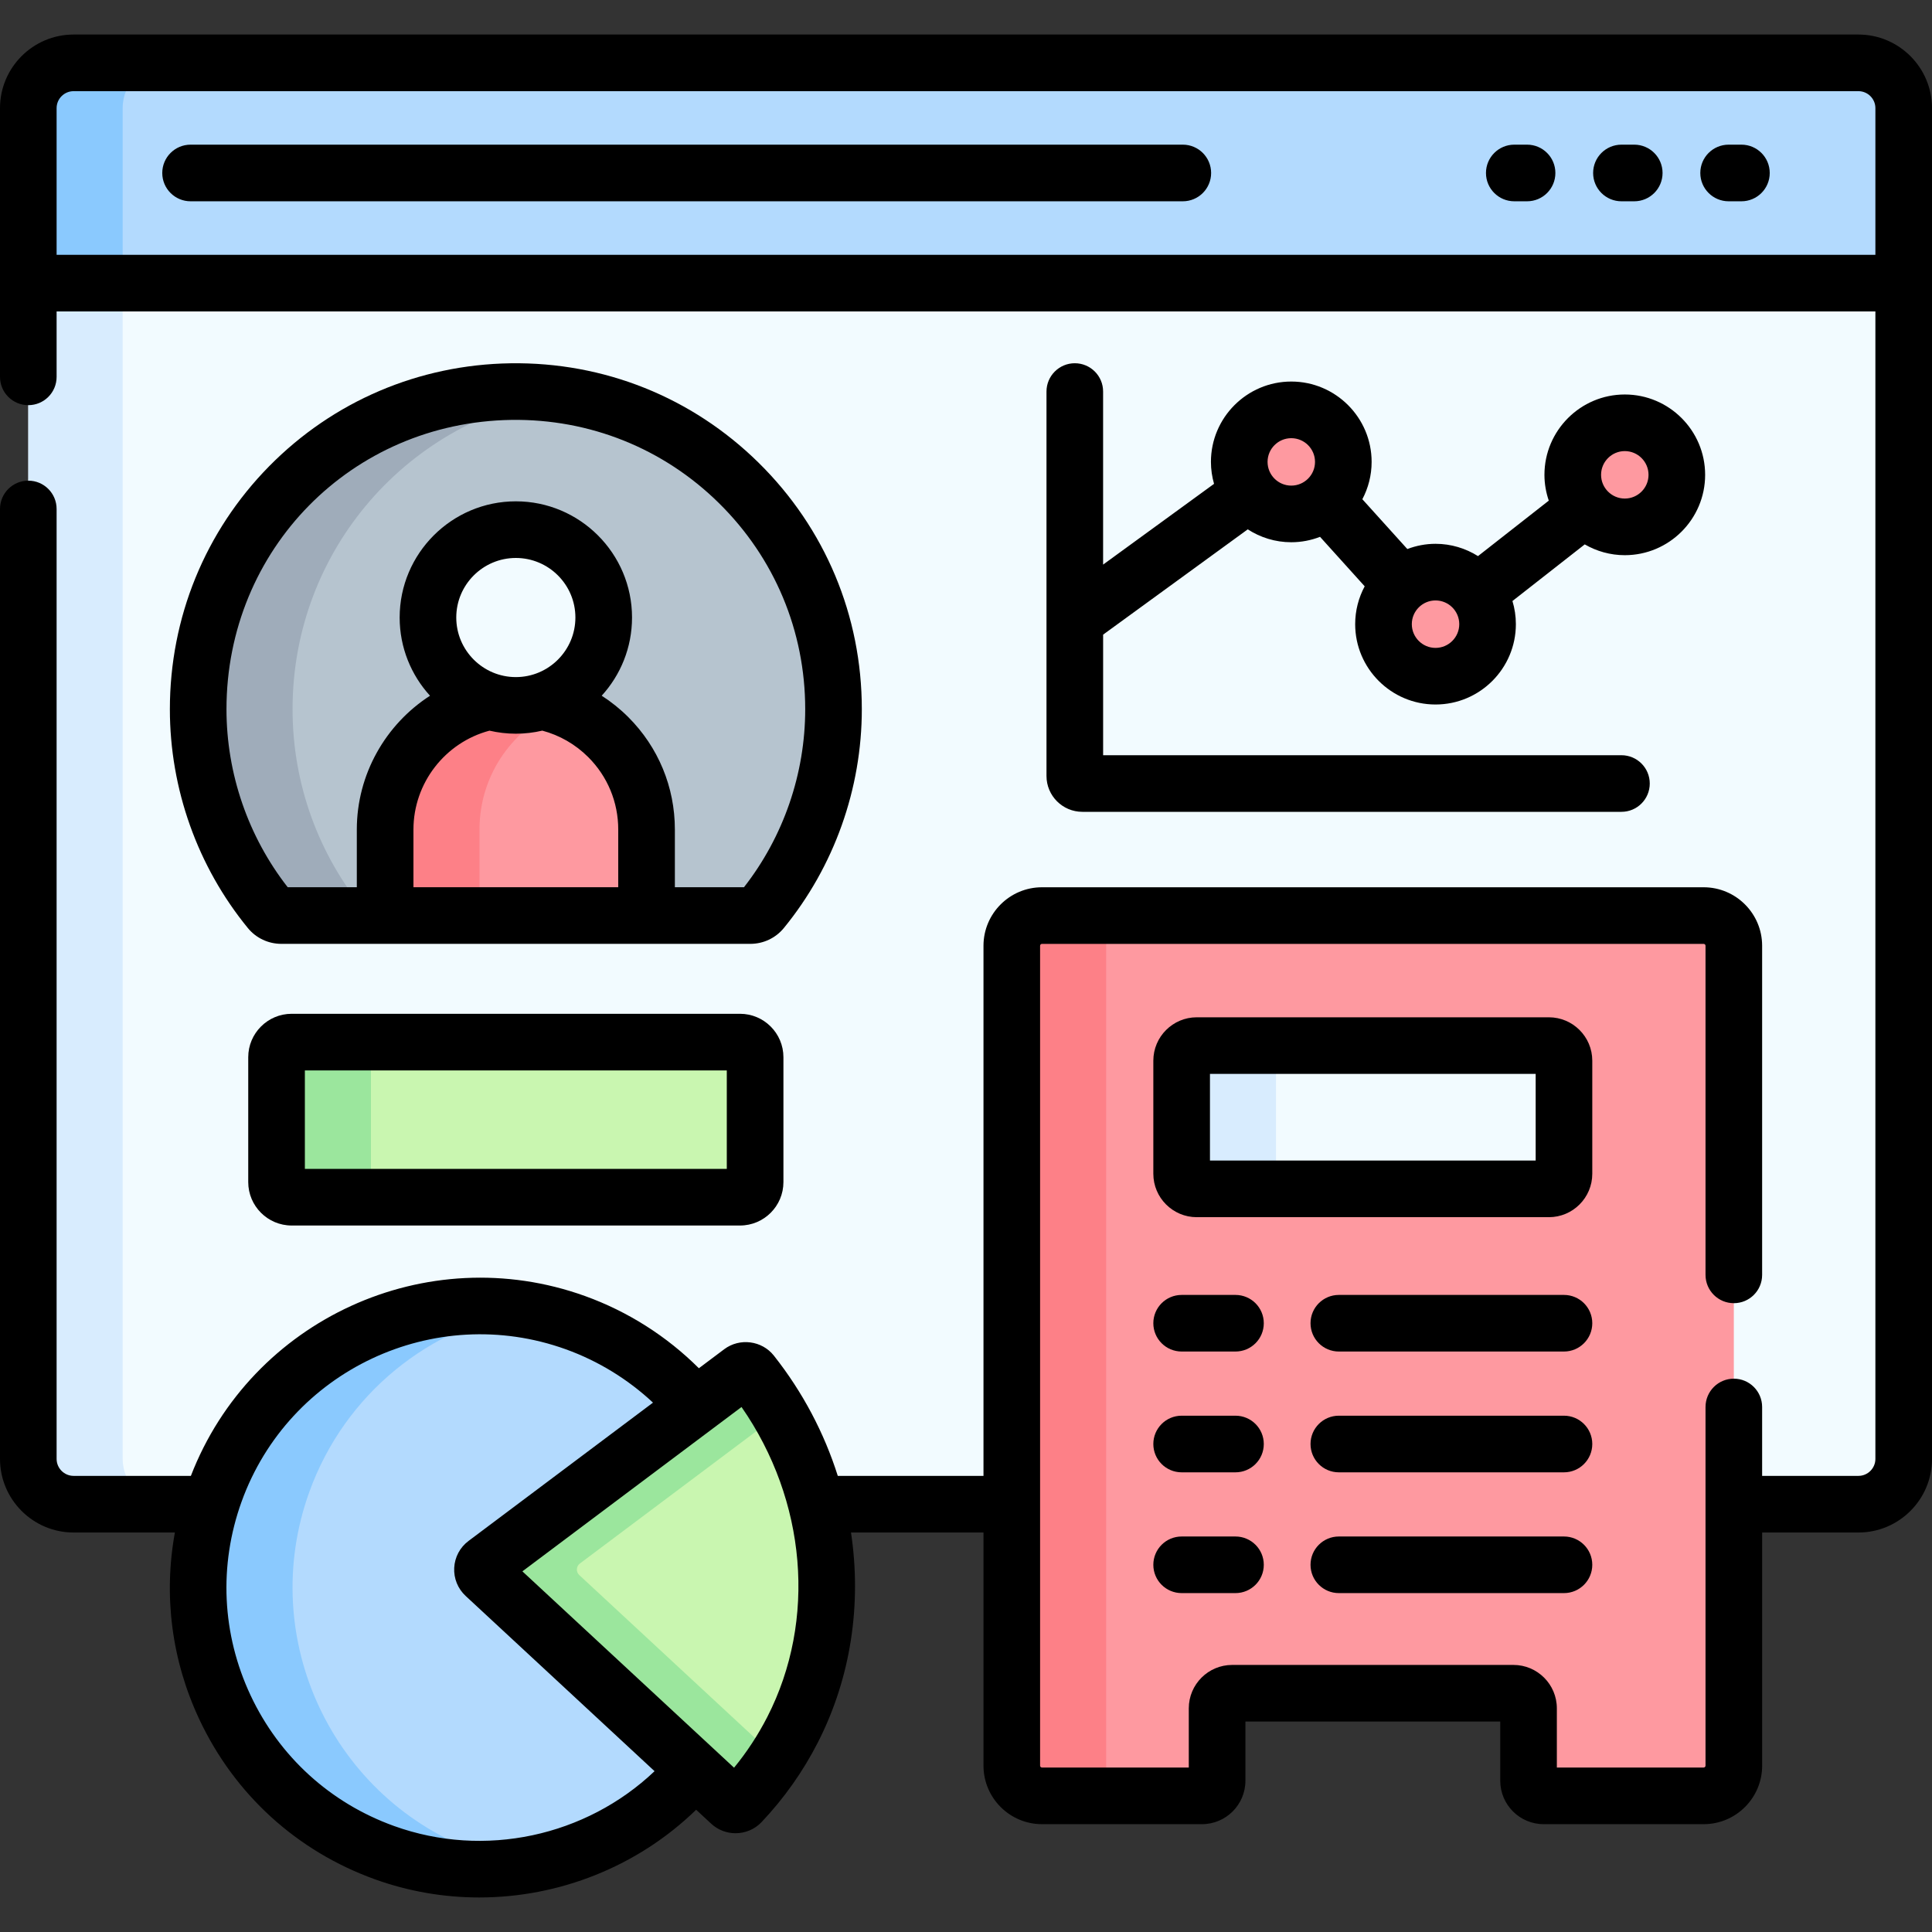
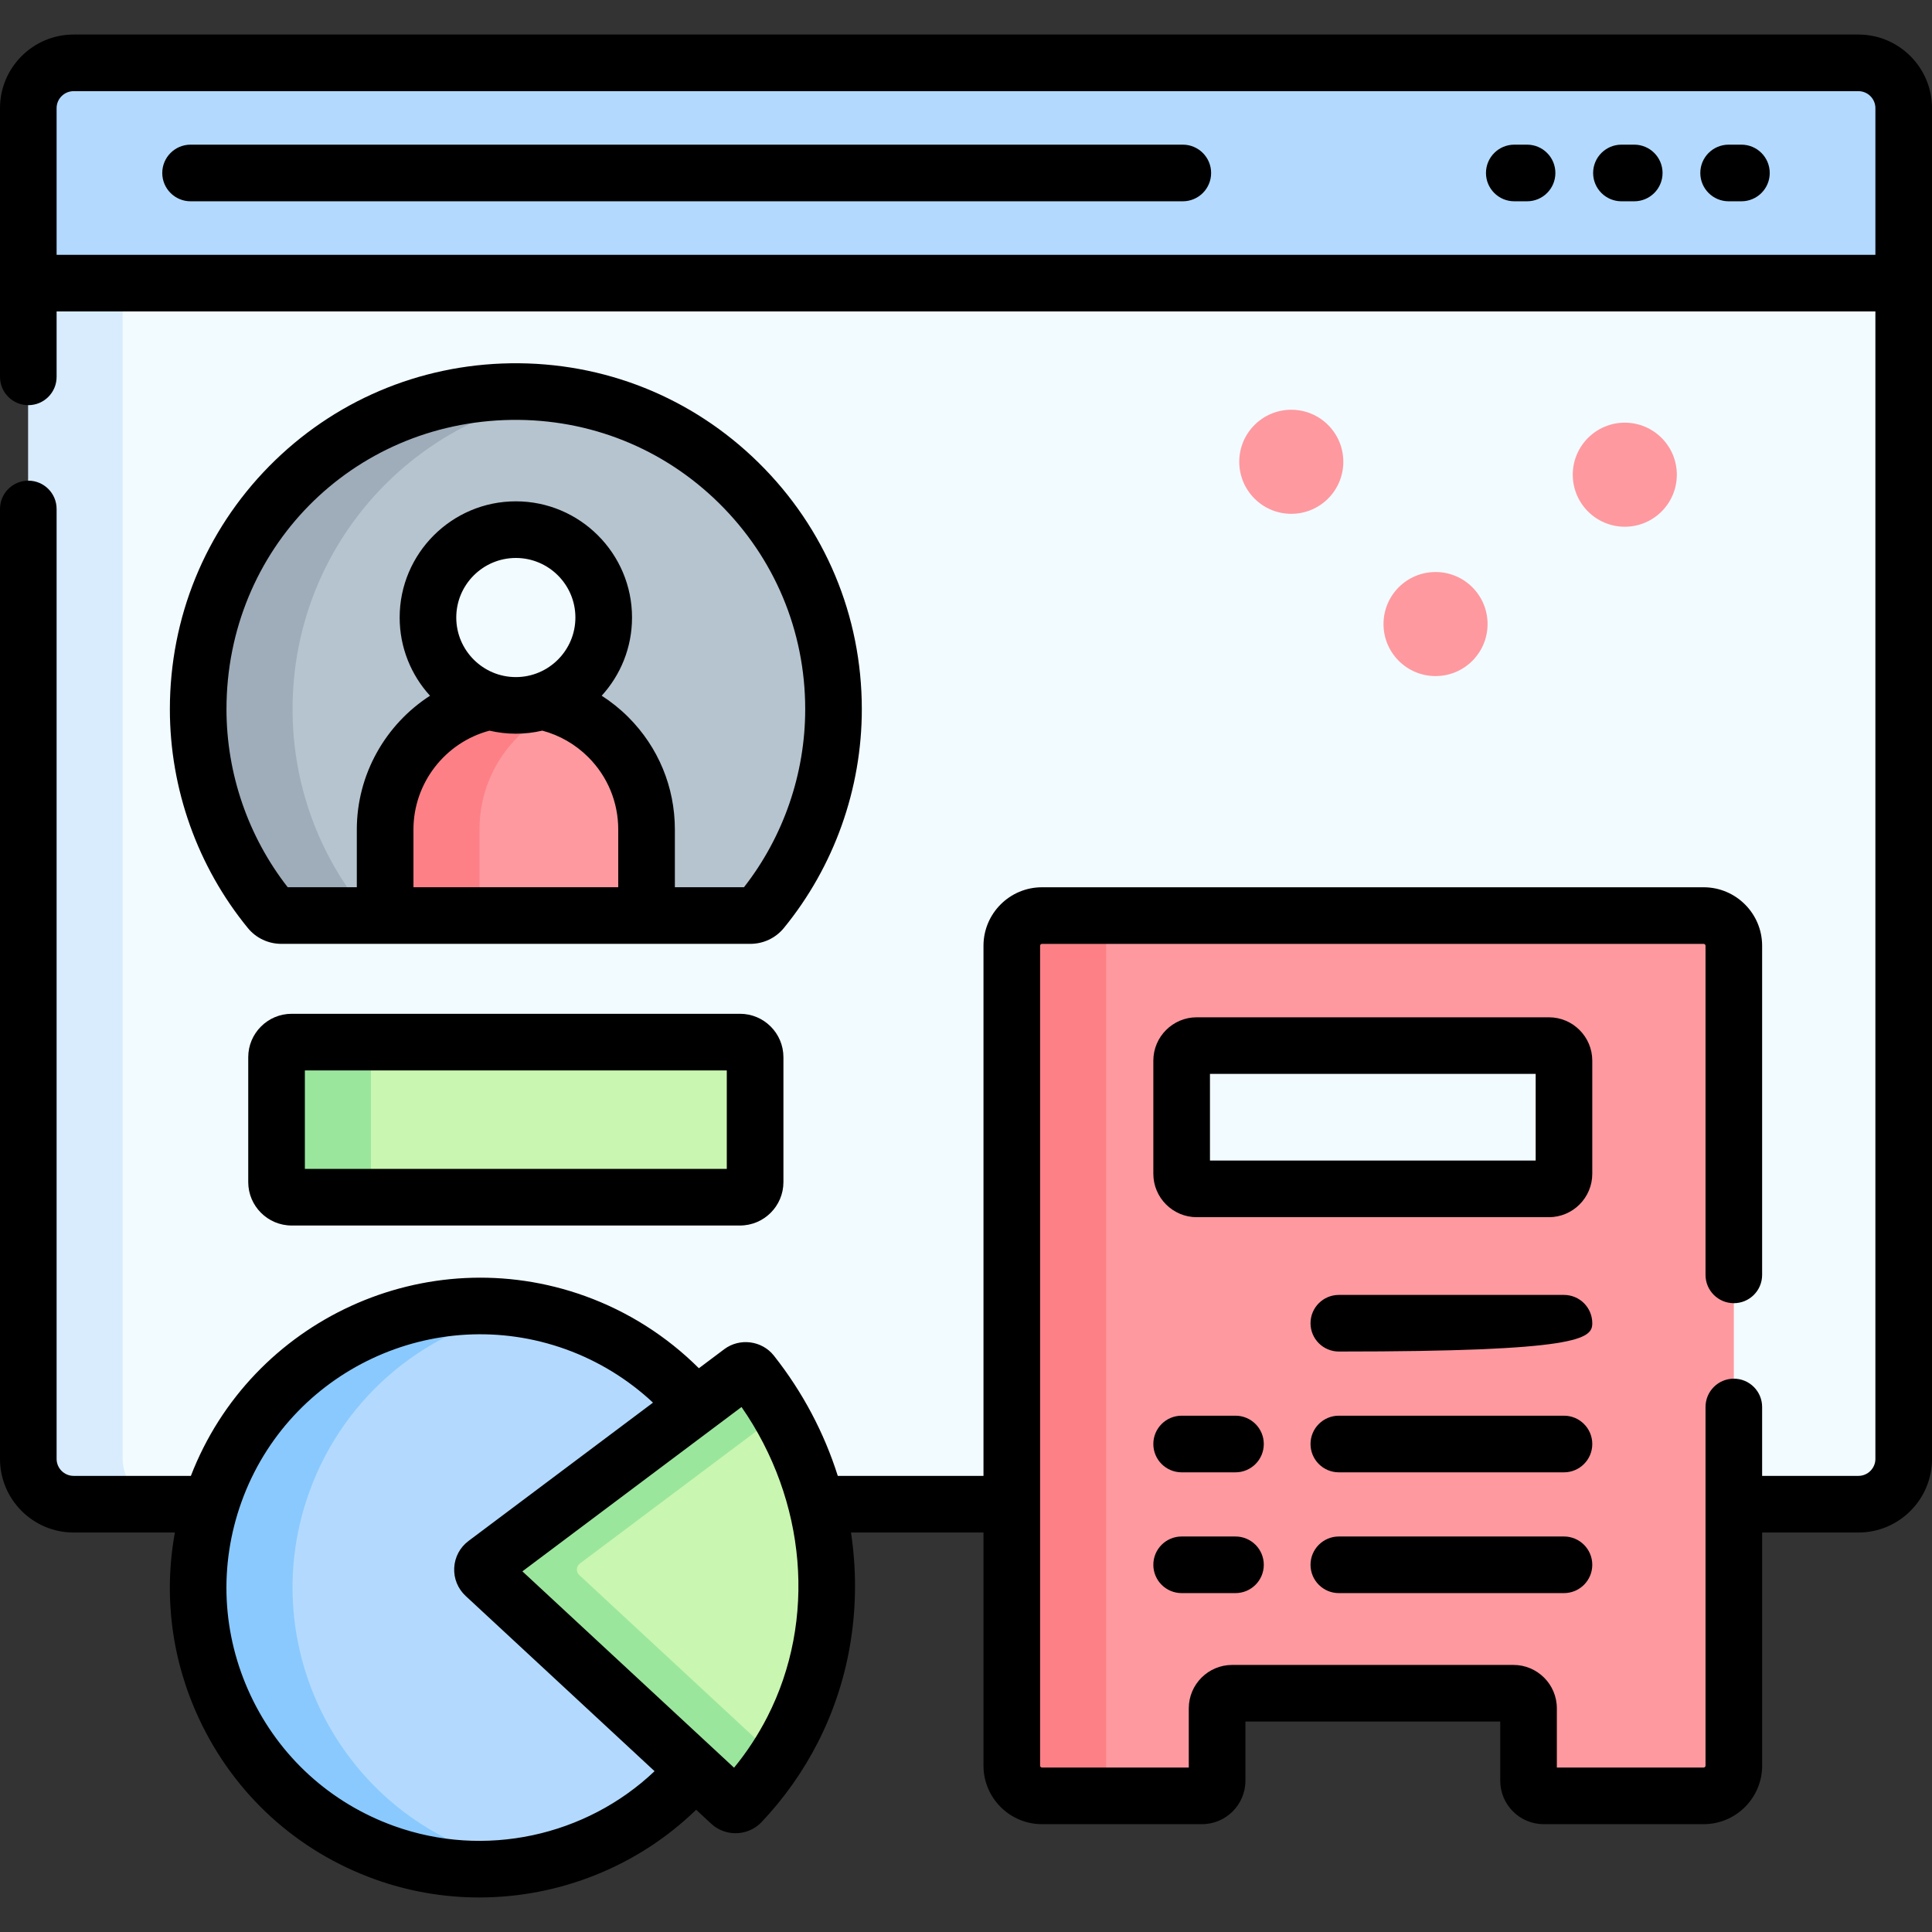
<svg xmlns="http://www.w3.org/2000/svg" width="80" height="80" viewBox="0 0 80 80" fill="none">
  <rect x="0" y="0" width="80" height="80" fill="#333333" stroke="none" />
  <g clip-path="url(#clip0_6629_852)">
    <path d="M78.828 11.719V60.406C78.828 61.442 77.989 62.282 76.952 62.282H3.048C2.012 62.282 1.172 61.442 1.172 60.406V11.719L5.759 8.639L71.976 7.158L78.828 11.719Z" fill="#F2FBFF" />
    <path d="M6.955 62.282H3.048C2.012 62.282 1.172 61.442 1.172 60.406V11.719L3.333 8.639L5.08 11.719V60.406C5.08 61.442 5.919 62.282 6.955 62.282Z" fill="#D8ECFE" />
    <path d="M78.828 4.473V11.719H1.172V4.473C1.172 3.438 2.012 2.597 3.048 2.597H76.952C77.989 2.597 78.828 3.438 78.828 4.473Z" fill="#B3DAFE" />
-     <path d="M6.955 2.597C5.919 2.597 5.08 3.438 5.08 4.473V11.719H1.172V4.473C1.172 3.438 2.012 2.597 3.048 2.597H6.955Z" fill="#8AC9FE" />
    <path d="M31.068 37.906H11.652C11.466 37.906 11.288 37.825 11.17 37.681C9.317 35.415 8.206 32.518 8.206 29.363C8.206 22.157 13.954 16.317 21.159 16.21C28.516 16.1 34.514 22.031 34.514 29.363C34.514 32.517 33.404 35.415 31.55 37.681C31.432 37.825 31.254 37.906 31.068 37.906Z" fill="#B6C4CF" />
    <path d="M12.114 29.363C12.114 32.517 13.225 35.415 15.079 37.681C15.196 37.825 15.374 37.907 15.56 37.907H11.652C11.466 37.907 11.288 37.825 11.171 37.681C9.317 35.415 8.206 32.517 8.206 29.363C8.206 22.156 13.953 16.317 21.159 16.211C21.892 16.2 22.611 16.248 23.311 16.353C16.949 17.292 12.114 22.752 12.114 29.363Z" fill="#9FACBA" />
    <path d="M26.773 37.907V34.345C26.773 32.85 26.166 31.497 25.188 30.518C24.208 29.538 22.856 28.932 21.36 28.932C18.37 28.932 15.947 31.356 15.947 34.345V37.907H26.773Z" fill="#FE99A0" />
    <path d="M23.314 29.294C21.29 30.079 19.855 32.045 19.855 34.344V37.907H15.947V34.344C15.947 31.356 18.37 28.932 21.36 28.932C22.049 28.932 22.707 29.06 23.314 29.294Z" fill="#FD8087" />
    <path d="M21.36 29.204C23.369 29.204 24.998 27.575 24.998 25.566C24.998 23.556 23.369 21.927 21.36 21.927C19.35 21.927 17.721 23.556 17.721 25.566C17.721 27.575 19.35 29.204 21.36 29.204Z" fill="#F2FBFF" />
    <path d="M70.544 37.907H43.146C42.456 37.907 41.896 38.467 41.896 39.157V73.108C41.896 73.798 42.456 74.358 43.146 74.358H49.772C50.117 74.358 50.397 74.078 50.397 73.733V70.733C50.397 70.388 50.677 70.108 51.022 70.108H62.668C63.013 70.108 63.293 70.388 63.293 70.733V73.733C63.293 74.078 63.573 74.358 63.918 74.358H70.544C71.234 74.358 71.794 73.798 71.794 73.108V39.157C71.794 38.466 71.235 37.907 70.544 37.907Z" fill="#FE99A0" />
    <path d="M45.803 39.157V73.108C45.803 73.799 46.363 74.359 47.054 74.359H43.146C42.456 74.359 41.896 73.799 41.896 73.108V39.157C41.896 38.466 42.456 37.907 43.146 37.907H47.054C46.363 37.907 45.803 38.466 45.803 39.157Z" fill="#FD8087" />
    <path d="M19.872 77.4C26.314 77.4 31.535 72.178 31.535 65.737C31.535 59.295 26.314 54.073 19.872 54.073C13.431 54.073 8.209 59.295 8.209 65.737C8.209 72.178 13.431 77.4 19.872 77.4Z" fill="#B3DAFE" />
    <path d="M21.826 77.238C19.908 77.564 17.879 77.416 15.918 76.709C9.858 74.524 6.716 67.841 8.9 61.781C10.844 56.384 16.36 53.302 21.824 54.237C17.818 54.921 14.284 57.683 12.807 61.781C10.624 67.841 13.765 74.524 19.825 76.709C20.488 76.948 21.157 77.122 21.826 77.238Z" fill="#8AC9FE" />
    <path d="M30.642 49.569H12.077C11.732 49.569 11.452 49.288 11.452 48.943V43.772C11.452 43.426 11.732 43.147 12.077 43.147H30.642C30.988 43.147 31.268 43.426 31.268 43.772V48.943C31.268 49.288 30.988 49.569 30.642 49.569Z" fill="#C9F6B0" />
    <path d="M15.985 49.568H12.077C11.732 49.568 11.452 49.288 11.452 48.943V43.772C11.452 43.427 11.732 43.147 12.077 43.147H15.985C15.639 43.147 15.36 43.427 15.36 43.772V48.943C15.36 49.288 15.639 49.568 15.985 49.568Z" fill="#9BE69D" />
    <path d="M48.93 48.599V43.917C48.93 43.571 49.21 43.291 49.555 43.291H64.136C64.481 43.291 64.761 43.571 64.761 43.917V48.599C64.761 48.944 64.481 49.224 64.136 49.224H49.555C49.21 49.224 48.93 48.944 48.93 48.599Z" fill="#F2FBFF" />
    <path d="M20.104 64.741L30.693 56.801C30.828 56.7 31.021 56.723 31.125 56.855C34.548 61.183 35.216 66.934 32.817 71.623C32.254 72.723 31.536 73.738 30.683 74.639C30.566 74.763 30.37 74.766 30.245 74.651L20.079 65.22C19.936 65.088 19.948 64.858 20.104 64.741Z" fill="#C9F6B0" />
    <path d="M23.986 65.22L32.143 72.786C31.715 73.446 31.226 74.065 30.683 74.638C30.566 74.763 30.371 74.766 30.245 74.651L20.078 65.22C19.936 65.087 19.949 64.857 20.103 64.742L30.693 56.801C30.827 56.7 31.021 56.723 31.125 56.855C31.554 57.395 31.94 57.96 32.281 58.541L24.011 64.742C23.856 64.857 23.843 65.087 23.986 65.22Z" fill="#9BE69D" />
    <path d="M53.469 21.276C54.66 21.276 55.624 20.311 55.624 19.121C55.624 17.931 54.66 16.967 53.469 16.967C52.28 16.967 51.315 17.931 51.315 19.121C51.315 20.311 52.28 21.276 53.469 21.276Z" fill="#FE99A0" />
    <path d="M59.443 27.995C60.633 27.995 61.597 27.03 61.597 25.84C61.597 24.65 60.633 23.686 59.443 23.686C58.253 23.686 57.288 24.65 57.288 25.84C57.288 27.03 58.253 27.995 59.443 27.995Z" fill="#FE99A0" />
    <path d="M67.28 21.811C68.469 21.811 69.434 20.846 69.434 19.657C69.434 18.467 68.469 17.502 67.28 17.502C66.09 17.502 65.125 18.467 65.125 19.657C65.125 20.846 66.09 21.811 67.28 21.811Z" fill="#FE99A0" />
-     <path d="M53.462 49.224H49.555C49.209 49.224 48.93 48.944 48.93 48.598V43.917C48.93 43.572 49.209 43.292 49.555 43.292H53.462C53.117 43.292 52.837 43.572 52.837 43.917V48.598C52.837 48.944 53.117 49.224 53.462 49.224Z" fill="#D8ECFE" />
    <path d="M35.686 29.367C35.686 25.5 34.169 21.876 31.414 19.162C28.659 16.448 25.009 14.987 21.142 15.043C17.347 15.099 13.797 16.614 11.145 19.306C8.494 21.999 7.034 25.572 7.034 29.368C7.034 32.665 8.18 35.883 10.263 38.428C10.603 38.844 11.11 39.083 11.652 39.083H31.068C31.61 39.083 32.116 38.844 32.457 38.428C34.539 35.882 35.686 32.665 35.686 29.367ZM21.36 28.037C20 28.037 18.893 26.93 18.893 25.57C18.893 24.21 20 23.104 21.36 23.104C22.72 23.104 23.826 24.21 23.826 25.57C23.826 26.93 22.72 28.037 21.36 28.037ZM20.268 30.255C20.619 30.336 20.984 30.381 21.36 30.381C21.737 30.381 22.103 30.336 22.456 30.254C23.173 30.445 23.827 30.821 24.359 31.352C25.16 32.153 25.6 33.218 25.6 34.35V36.739H17.12V34.35C17.12 32.425 18.43 30.744 20.268 30.255ZM30.806 36.739H27.945V34.35C27.945 32.592 27.26 30.938 26.017 29.695C25.68 29.358 25.31 29.061 24.915 28.808C25.695 27.952 26.171 26.816 26.171 25.57C26.171 22.918 24.013 20.759 21.36 20.759C18.707 20.759 16.549 22.918 16.549 25.57C16.549 26.817 17.026 27.954 17.806 28.809C15.967 29.995 14.775 32.063 14.775 34.35V36.739H11.914C10.277 34.644 9.378 32.037 9.378 29.368C9.378 22.748 14.561 17.486 21.177 17.387C24.413 17.342 27.465 18.562 29.769 20.832C32.073 23.102 33.342 26.133 33.342 29.367C33.342 32.037 32.443 34.644 30.806 36.739Z" fill="black" />
    <path d="M76.952 1.43H3.048C1.367 1.43 0 2.798 0 4.478V15.605C0 16.253 0.525 16.777 1.172 16.777C1.82 16.777 2.344 16.253 2.344 15.605V12.896H77.656V60.41C77.656 60.797 77.34 61.113 76.952 61.113H72.966V58.261C72.966 57.613 72.442 57.088 71.794 57.088C71.147 57.088 70.622 57.613 70.622 58.261V73.112C70.622 73.155 70.587 73.19 70.544 73.19H64.466V70.738C64.466 69.747 63.659 68.941 62.668 68.941H51.022C50.031 68.941 49.225 69.747 49.225 70.738V73.19H43.146C43.103 73.19 43.068 73.155 43.068 73.112V39.162C43.068 39.119 43.103 39.084 43.146 39.084H70.544C70.587 39.084 70.622 39.119 70.622 39.162V52.79C70.622 53.438 71.147 53.962 71.794 53.962C72.442 53.962 72.966 53.438 72.966 52.79V39.162C72.966 37.827 71.88 36.74 70.544 36.74H43.146C41.81 36.74 40.724 37.827 40.724 39.162V61.113H34.691C34.132 59.347 33.247 57.654 32.044 56.133C31.55 55.508 30.628 55.389 29.989 55.868L28.939 56.656C27.61 55.331 25.999 54.306 24.224 53.666C17.658 51.301 10.406 54.638 7.904 61.113H3.048C2.66 61.113 2.344 60.797 2.344 60.41V21.076C2.344 20.428 1.82 19.903 1.172 19.903C0.525 19.903 0 20.428 0 21.076V60.41C0 62.09 1.367 63.458 3.048 63.458H7.242C6.765 66.067 7.105 68.753 8.257 71.202C9.715 74.305 12.295 76.654 15.52 77.816C16.93 78.324 18.392 78.57 19.843 78.57C23.154 78.57 26.405 77.29 28.826 74.938L29.448 75.515C29.733 75.779 30.096 75.91 30.458 75.91C30.852 75.91 31.245 75.755 31.534 75.45C32.464 74.467 33.247 73.361 33.86 72.162C35.24 69.464 35.683 66.42 35.238 63.458H40.724V73.112C40.724 74.448 41.811 75.535 43.147 75.535H49.772C50.763 75.535 51.57 74.728 51.57 73.737V71.285H62.122V73.737C62.122 74.728 62.928 75.535 63.919 75.535H70.544C71.88 75.535 72.967 74.448 72.967 73.112V63.458H76.953C78.633 63.458 80.001 62.09 80.001 60.41V4.478C80 2.798 78.633 1.43 76.952 1.43ZM16.315 75.61C13.679 74.66 11.57 72.741 10.378 70.205C9.186 67.669 9.053 64.82 10.002 62.184C11.963 56.742 17.987 53.911 23.429 55.871C24.773 56.356 26.002 57.111 27.039 58.08L19.4 63.808C19.047 64.072 18.831 64.477 18.808 64.918C18.785 65.359 18.957 65.784 19.281 66.084L27.104 73.341C24.259 76.042 20.058 76.96 16.315 75.61ZM20.808 65.683C20.808 65.683 20.807 65.683 20.807 65.684L20.808 65.683ZM31.773 71.094C31.39 71.841 30.929 72.546 30.396 73.197L21.631 65.066L30.705 58.261C33.393 62.129 33.826 67.08 31.773 71.094ZM2.344 10.551V4.478C2.344 4.09 2.66 3.775 3.048 3.775H76.952C77.34 3.775 77.656 4.09 77.656 4.478V10.551H2.344Z" fill="black" />
    <path d="M48.978 5.99H7.891C7.244 5.99 6.719 6.515 6.719 7.163C6.719 7.81 7.244 8.335 7.891 8.335H48.978C49.625 8.335 50.15 7.81 50.15 7.163C50.15 6.515 49.625 5.99 48.978 5.99Z" fill="black" />
    <path d="M72.109 5.99H71.579C70.931 5.99 70.406 6.515 70.406 7.163C70.406 7.81 70.931 8.335 71.579 8.335H72.109C72.756 8.335 73.281 7.81 73.281 7.163C73.281 6.515 72.756 5.99 72.109 5.99Z" fill="black" />
    <path d="M67.671 5.99H67.141C66.493 5.99 65.968 6.515 65.968 7.163C65.968 7.81 66.493 8.335 67.141 8.335H67.671C68.318 8.335 68.843 7.81 68.843 7.163C68.843 6.515 68.318 5.99 67.671 5.99Z" fill="black" />
    <path d="M63.233 5.99H62.703C62.056 5.99 61.531 6.515 61.531 7.163C61.531 7.81 62.056 8.335 62.703 8.335H63.233C63.881 8.335 64.405 7.81 64.405 7.163C64.405 6.515 63.881 5.99 63.233 5.99Z" fill="black" />
    <path d="M30.642 41.979H12.077C11.086 41.979 10.279 42.786 10.279 43.777V48.948C10.279 49.939 11.086 50.746 12.077 50.746H30.642C31.634 50.746 32.44 49.939 32.44 48.948V43.777C32.44 42.786 31.634 41.979 30.642 41.979ZM30.095 48.401H12.624V44.324H30.095V48.401Z" fill="black" />
    <path d="M65.933 43.921C65.933 42.93 65.127 42.124 64.136 42.124H49.555C48.564 42.124 47.757 42.93 47.757 43.921V48.603C47.757 49.595 48.564 50.401 49.555 50.401H64.136C65.127 50.401 65.933 49.595 65.933 48.603V43.921ZM63.589 48.056H50.102V44.468H63.589V48.056Z" fill="black" />
-     <path d="M51.158 53.62H48.93C48.282 53.62 47.757 54.144 47.757 54.792C47.757 55.439 48.282 55.964 48.93 55.964H51.158C51.806 55.964 52.331 55.439 52.331 54.792C52.331 54.144 51.806 53.62 51.158 53.62Z" fill="black" />
-     <path d="M64.761 53.62H55.438C54.791 53.62 54.266 54.144 54.266 54.792C54.266 55.439 54.791 55.964 55.438 55.964H64.761C65.408 55.964 65.933 55.439 65.933 54.792C65.933 54.144 65.408 53.62 64.761 53.62Z" fill="black" />
+     <path d="M64.761 53.62H55.438C54.791 53.62 54.266 54.144 54.266 54.792C54.266 55.439 54.791 55.964 55.438 55.964C65.408 55.964 65.933 55.439 65.933 54.792C65.933 54.144 65.408 53.62 64.761 53.62Z" fill="black" />
    <path d="M51.158 58.621H48.93C48.282 58.621 47.757 59.146 47.757 59.793C47.757 60.441 48.282 60.966 48.93 60.966H51.158C51.806 60.966 52.331 60.441 52.331 59.793C52.331 59.146 51.806 58.621 51.158 58.621Z" fill="black" />
    <path d="M64.761 58.621H55.438C54.791 58.621 54.266 59.146 54.266 59.793C54.266 60.441 54.791 60.966 55.438 60.966H64.761C65.408 60.966 65.933 60.441 65.933 59.793C65.933 59.146 65.408 58.621 64.761 58.621Z" fill="black" />
    <path d="M51.158 63.623H48.93C48.282 63.623 47.757 64.147 47.757 64.795C47.757 65.442 48.282 65.967 48.93 65.967H51.158C51.806 65.967 52.331 65.442 52.331 64.795C52.331 64.147 51.806 63.623 51.158 63.623Z" fill="black" />
    <path d="M64.761 63.623H55.438C54.791 63.623 54.266 64.147 54.266 64.795C54.266 65.442 54.791 65.967 55.438 65.967H64.761C65.408 65.967 65.933 65.442 65.933 64.795C65.933 64.147 65.408 63.623 64.761 63.623Z" fill="black" />
-     <path d="M44.505 15.041C43.858 15.041 43.333 15.566 43.333 16.213V32.132C43.333 32.95 43.999 33.616 44.818 33.616H67.14C67.788 33.616 68.313 33.092 68.313 32.444C68.313 31.797 67.788 31.272 67.14 31.272H45.678V26.279L51.667 21.919C52.187 22.255 52.805 22.453 53.469 22.453C53.889 22.453 54.29 22.372 54.66 22.229L56.509 24.278C56.258 24.745 56.115 25.279 56.115 25.845C56.115 27.68 57.608 29.172 59.442 29.172C61.277 29.172 62.769 27.68 62.769 25.845C62.769 25.512 62.719 25.191 62.627 24.887L65.621 22.542C66.11 22.824 66.675 22.989 67.279 22.989C69.114 22.989 70.606 21.496 70.606 19.662C70.606 17.828 69.114 16.335 67.279 16.335C65.445 16.335 63.952 17.828 63.952 19.662C63.952 20.036 64.017 20.395 64.132 20.73L61.201 23.027C60.69 22.707 60.088 22.518 59.442 22.518C59.031 22.518 58.638 22.597 58.274 22.734L56.412 20.672C56.656 20.209 56.796 19.684 56.796 19.126C56.796 17.292 55.303 15.799 53.469 15.799C51.635 15.799 50.142 17.292 50.142 19.126C50.142 19.442 50.189 19.746 50.271 20.035L45.677 23.379V16.213C45.678 15.566 45.153 15.041 44.505 15.041ZM67.279 18.679C67.821 18.679 68.262 19.12 68.262 19.662C68.262 20.203 67.821 20.644 67.279 20.644C66.738 20.644 66.297 20.203 66.297 19.662C66.297 19.12 66.738 18.679 67.279 18.679ZM60.425 25.845C60.425 26.387 59.984 26.828 59.442 26.828C58.901 26.828 58.46 26.387 58.46 25.845C58.46 25.303 58.901 24.863 59.442 24.863C59.984 24.863 60.425 25.303 60.425 25.845ZM53.469 18.144C54.011 18.144 54.452 18.584 54.452 19.126C54.452 19.668 54.011 20.108 53.469 20.108C52.927 20.108 52.487 19.668 52.487 19.126C52.487 18.584 52.927 18.144 53.469 18.144Z" fill="black" />
  </g>
  <defs>
    <clipPath id="clip0_6629_852">
      <rect width="80" height="80" fill="white" />
    </clipPath>
  </defs>
</svg>